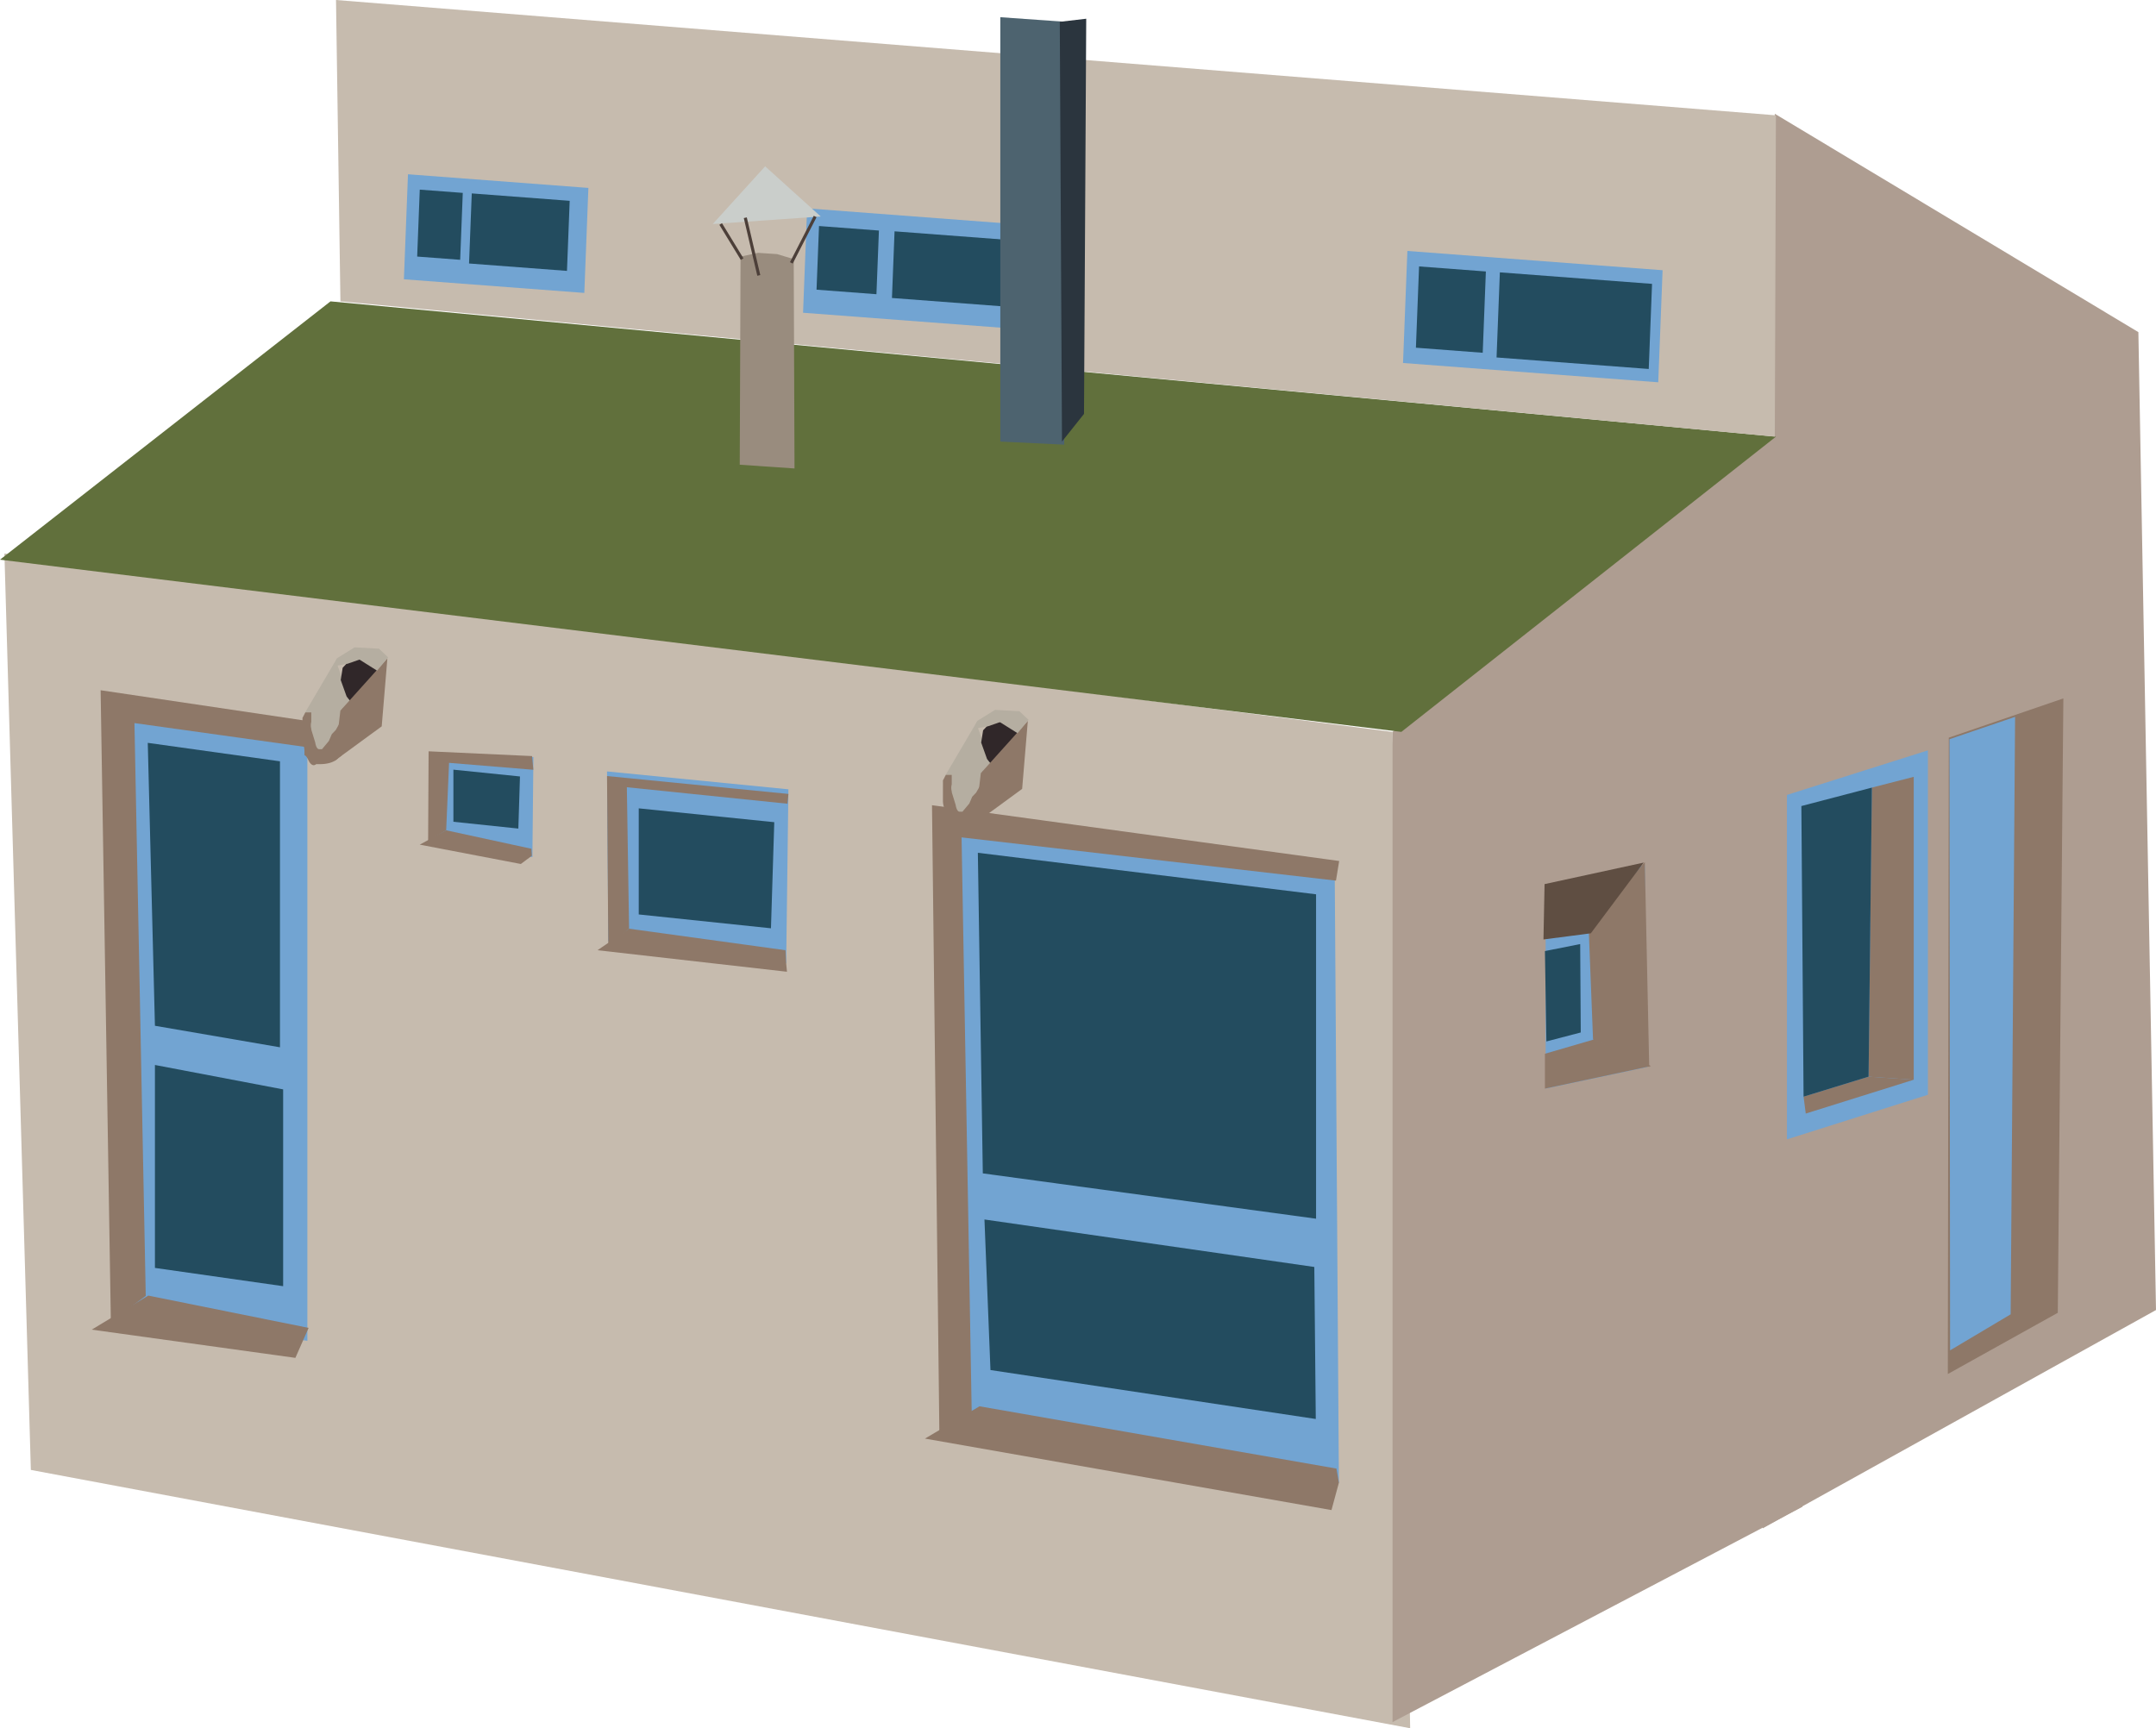
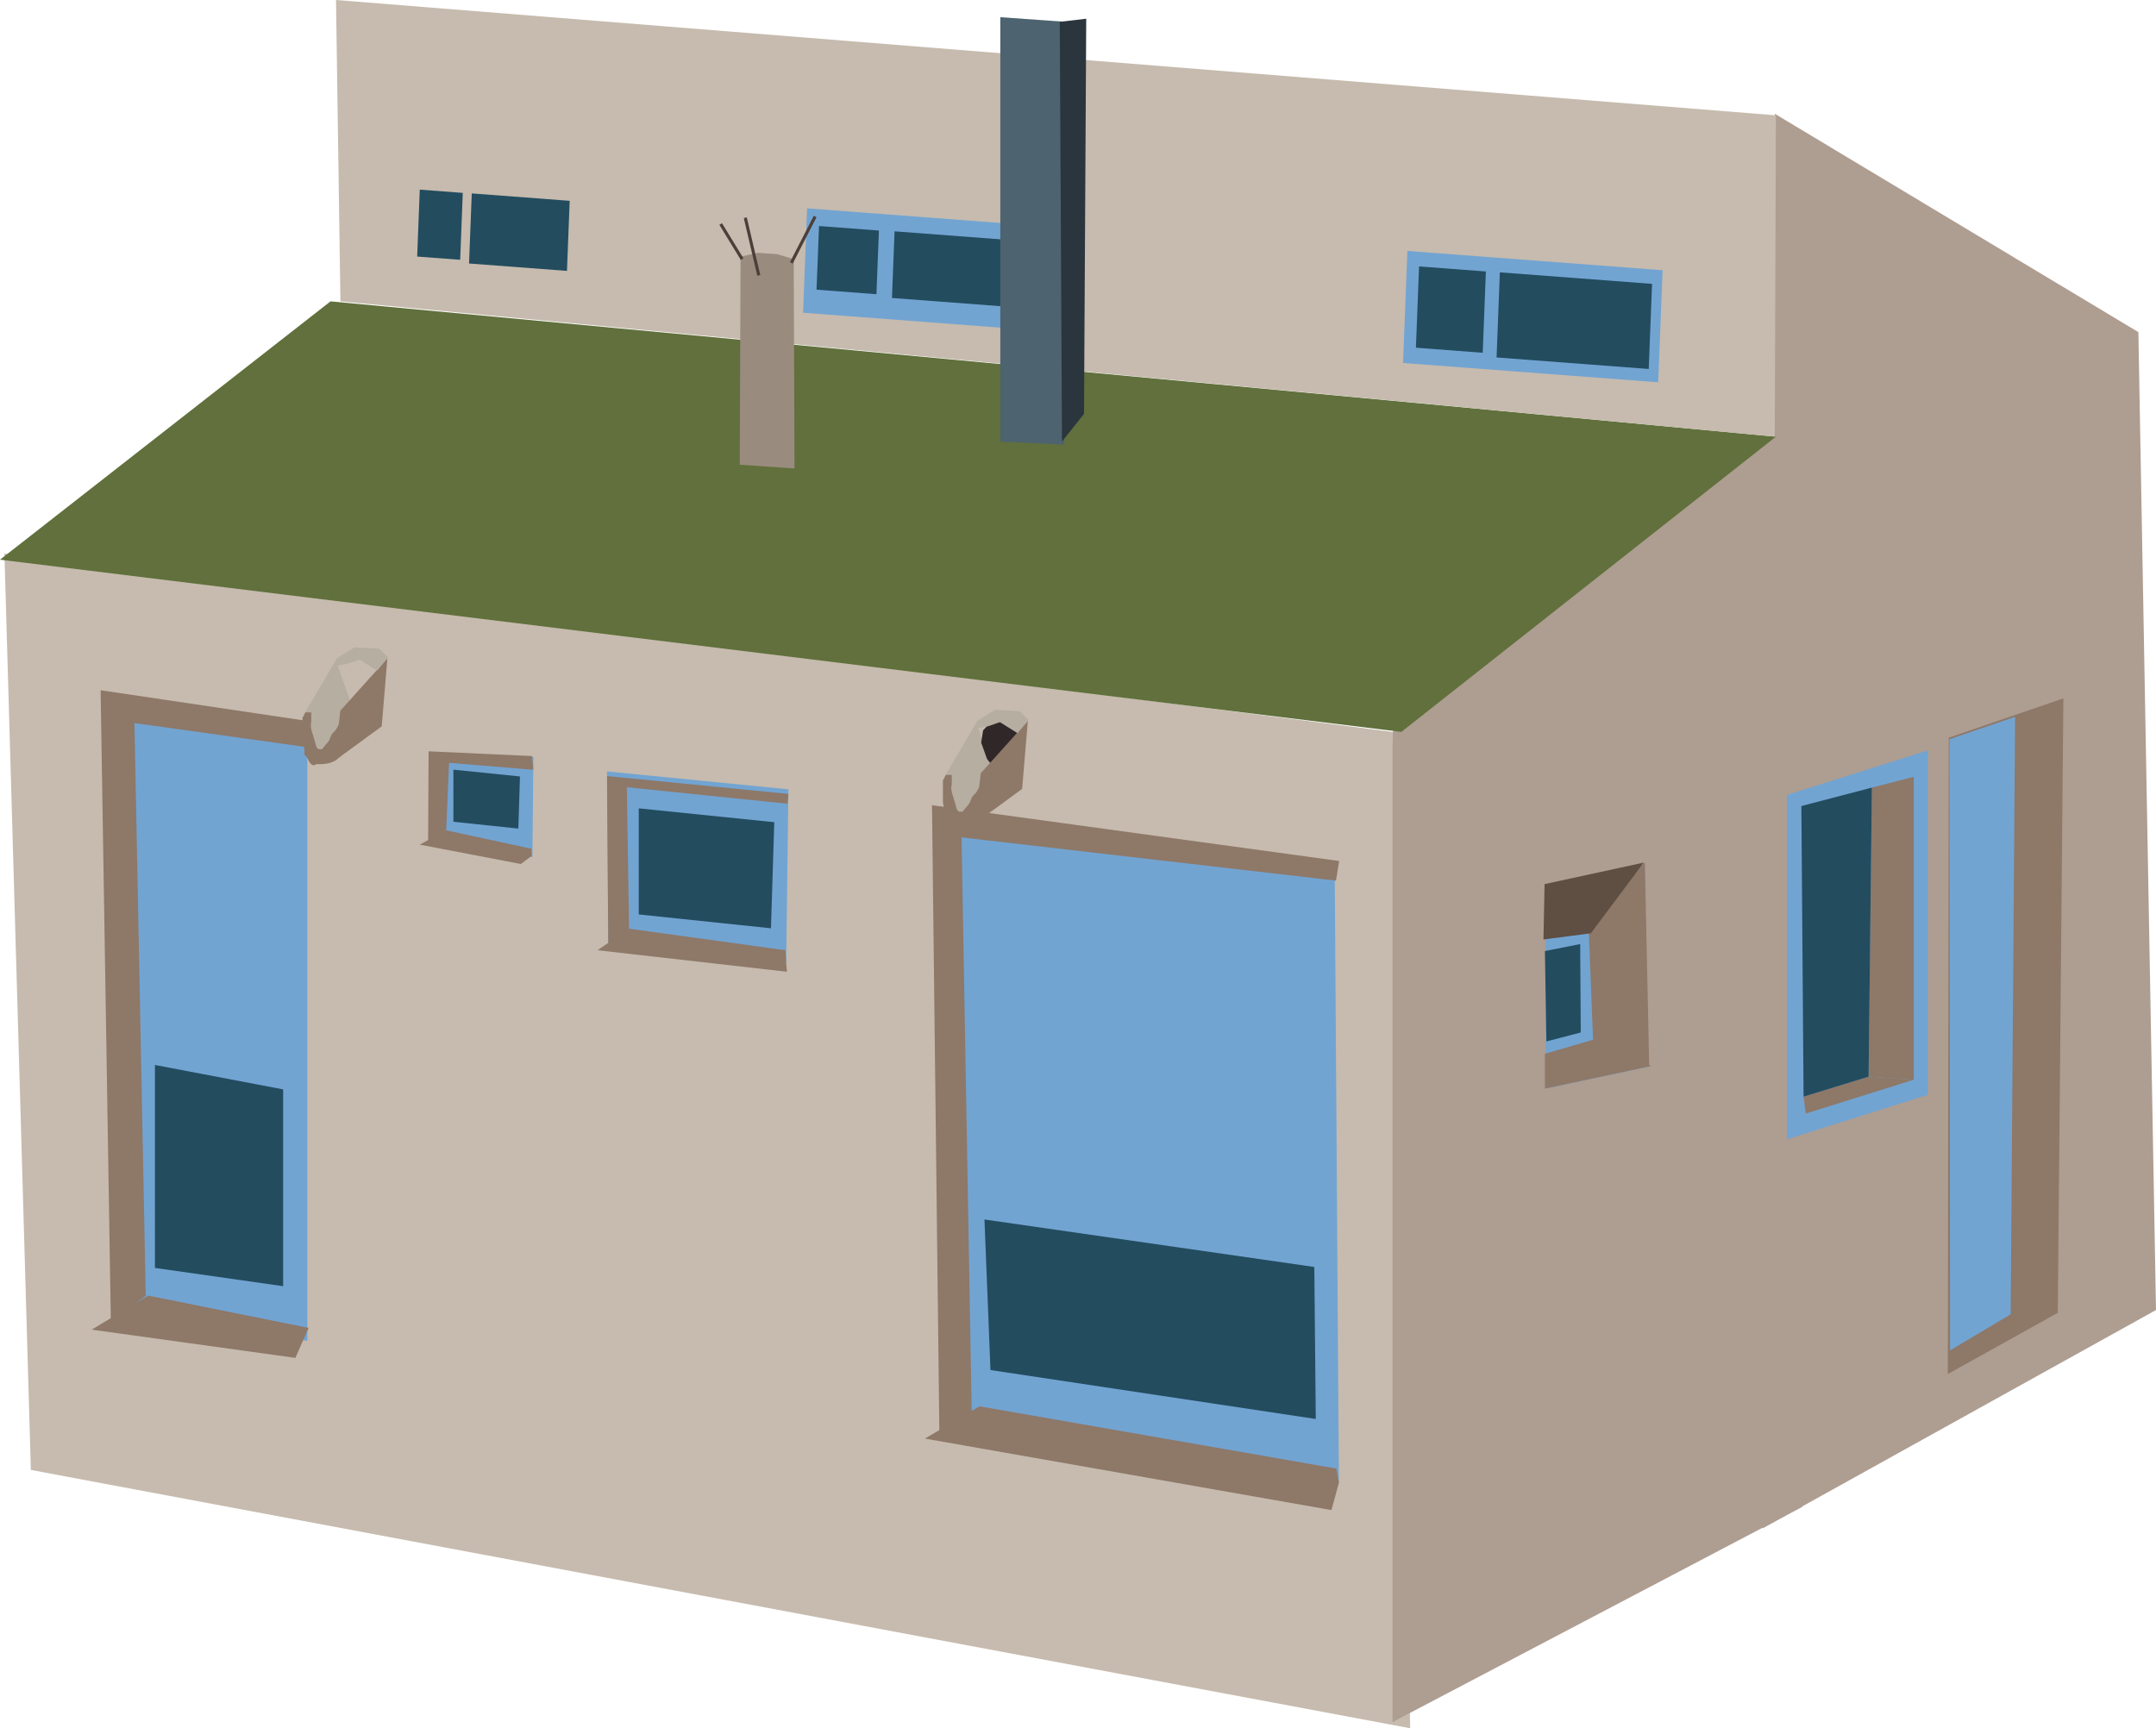
<svg xmlns="http://www.w3.org/2000/svg" viewBox="0 0 1402 1124">
  <defs>
    <style>.a5{fill:#c6bbae;}.b5{fill:#ae9d91;}.c5{fill:#61703c;}.d5{fill:#72a4d2;}.e5{fill:#8e7868;}.f5{fill:#234c5f;}.g5{fill:#5f4e42;}.h5{fill:#4d636f;}.i5{fill:#2b353e;}.j5{fill:#cacecb;}.k5{fill:#998c7e;}.l5{fill:none;stroke:#4c3f39;stroke-miterlimit:10;stroke-width:2px;}.m5{fill:#b5aea1;}.n5{fill:#302729;}</style>
  </defs>
  <polygon class="a5" points="917 1124 20.06 956 2.87 360 905.53 476 917 1124" />
  <polygon class="b5" points="1172.03 980 905.53 1120 905.53 476 1166.3 272 1172.03 980" />
  <polygon class="b5" points="1402 852 1146.24 994 1154.12 74 1390.54 216 1402 852" />
  <polyline class="c5" points="1154.84 284 214.92 196 0 364 911.26 476" />
  <polyline class="a5" points="1154.84 75 218.5 0 221.37 196 1154.12 284" />
  <polygon class="d5" points="199.88 872 73.79 856 68.06 456 199.88 476 199.88 872" />
  <polygon class="d5" points="346.2 557.43 279.28 547.65 279.59 489.23 346.86 492.34 346.2 557.43" />
  <polygon class="d5" points="511.23 626.54 395.55 612.08 394.74 501.72 512.69 513.35 511.23 626.54" />
  <polygon class="d5" points="870.66 964.3 615.25 924.77 610.34 531.73 867.94 566.73 870.66 964.3" />
-   <polygon class="d5" points="379.97 190.51 262.65 181.64 265.3 113.34 382.62 122.22 379.97 190.51" />
  <polygon class="d5" points="676.73 215.08 522.21 203.4 524.85 135.51 679.36 147.2 676.73 215.08" />
  <polygon class="d5" points="1078.32 248.63 912.36 236.08 915.19 163.21 1081.15 175.75 1078.32 248.63" />
  <polygon class="d5" points="1162.01 741 1253.7 712 1253.7 488 1162.01 517 1162.01 741" />
  <polygon class="e5" points="1266.63 893.62 1338.14 853.8 1341.76 454.23 1267.26 479.76 1266.63 893.62" />
  <polygon class="d5" points="1071.02 694 1005.11 708 1005.11 576 1069.59 562.67 1071.02 694" />
  <polygon class="e5" points="625.29 544.62 631.92 920.79 610.88 934.34 606.06 523.69 870.84 559.97 868.75 572.74 625.29 544.62" />
  <polygon class="e5" points="87.43 470.27 94.78 842.83 72.08 859.4 65.43 448.91 205.82 469.78 199.6 485.94 87.43 470.27" />
  <polygon class="e5" points="292.02 496.14 290.14 540 278.4 547.05 278.71 488.63 345.97 491.73 346.82 500.64 292.02 496.14" />
  <polygon class="e5" points="407.63 512 409.07 604 395.55 615.08 394.74 504.72 512.69 516.35 512.08 522.73 407.63 512" />
  <polygon class="e5" points="200.68 863.62 192.08 883.12 59.63 864.76 96.45 842.62 200.68 863.62" />
  <polygon class="e5" points="636.95 914.62 601.49 935.62 865.83 982.11 870.66 964.3 869.05 955.12 636.95 914.62" />
  <polygon class="e5" points="290.14 540 272.95 549.33 338.68 561.91 345.85 556.57 345.55 552 290.14 540" />
  <polygon class="e5" points="510.8 618 511.23 626.54 511.75 632 388.53 618 409.07 604 510.8 618" />
-   <polygon class="f5" points="855.81 792.61 639.1 763.13 635.88 554.63 855.81 581.63 855.81 792.61" />
  <polygon class="f5" points="855.62 922.87 644.08 891.04 640.17 793.12 854.67 824 855.62 922.87" />
-   <polygon class="f5" points="182.06 681.13 100.75 667.13 96.09 483.13 182.06 495.13 182.06 681.13" />
  <polygon class="f5" points="184.12 836.5 100.75 824.62 100.75 692.63 184.12 708.5 184.12 836.5" />
  <polygon class="f5" points="501.34 603.73 415.36 594.73 415.36 525.73 503.49 534.73 501.34 603.73" />
  <polygon class="f5" points="337.07 538.88 294.84 534.46 294.84 500.57 338.13 504.99 337.07 538.88" />
  <polygon class="f5" points="368.69 176.18 305.01 171.37 306.78 125.79 370.46 130.61 368.69 176.18" />
  <polygon class="f5" points="299.24 168.97 271.28 166.86 272.97 123.33 300.93 125.45 299.24 168.97" />
  <polygon class="f5" points="668.75 200.51 580.02 193.8 581.71 150.45 670.43 157.16 668.75 200.51" />
  <polygon class="f5" points="569.93 191.35 530.98 188.4 532.59 147 571.54 149.94 569.93 191.35" />
  <polygon class="f5" points="1072.14 239.97 973.18 232.48 975.33 177.13 1074.29 184.62 1072.14 239.97" />
  <polygon class="f5" points="964.18 229.43 920.74 226.14 922.79 173.28 966.23 176.56 964.18 229.43" />
  <polygon class="e5" points="1069.59 560.67 1072.45 694 1035.92 676 1033.05 603 1069.59 560.67" />
  <polygon class="g5" points="1004.4 575 1068.87 561 1034.48 607 1003.68 611 1004.4 575" />
  <polyline class="e5" points="1004.63 708 1073.65 693.33 1036.63 676 1004.63 685.33" />
  <polygon class="f5" points="1027.93 671.49 1005.59 677.33 1004.63 618.54 1027.56 614 1027.93 671.49" />
  <polygon class="e5" points="1244.46 505.23 1244.46 702.23 1215.09 700.23 1217.24 512.23 1244.46 505.23" />
  <polygon class="e5" points="1244.46 702.23 1174.25 724.23 1172.82 713.23 1215.09 700.23 1244.46 702.23" />
  <polygon class="f5" points="1171.39 524.23 1172.82 713.23 1215.09 700.23 1217.24 512.23 1171.39 524.23" />
  <polygon class="d5" points="1268.1 878.23 1307.49 854.8 1310.37 466.23 1267.7 480.76 1268.1 878.23" />
  <polygon class="h5" points="692.02 289.19 650.48 287.19 650.48 11.19 692.74 14.18 692.02 289.19" />
  <polygon class="i5" points="704.91 269.18 690.59 287.18 689.15 14.18 706.35 12.18 704.91 269.18" />
-   <polygon class="j5" points="497.56 108.18 463.49 145.69 533.7 140.8 497.56 108.18" />
  <polygon class="k5" points="481.56 166.89 492.91 164.44 505.3 165.26 516.14 168.52 516.66 304.68 481.04 302.24 481.56 166.89" />
  <line class="l5" x1="484.65" y1="141.61" x2="493.43" y2="179.12" />
  <line class="l5" x1="530.08" y1="140.8" x2="514.59" y2="170.97" />
  <line class="l5" x1="468.65" y1="145.69" x2="482.59" y2="168.52" />
  <polygon class="m5" points="635.63 468.77 614.41 504.85 613.46 521.52 617.28 528.85 621.1 533.52 633.04 532.19 645.93 501.52 635.54 472.27 635.63 468.77" />
  <path class="n5" d="M817.33,503.79l5.07-5.32h4.45l8.89-.89h4.44a15.83,15.83,0,0,1,1.27,6.21,75,75,0,0,1-.64,11.51c-.63,4.44-5.07,12.41-5.07,12.41s-7,1.77-9.53.89-6.35-6.21-6.35-6.21l-3.8-10.63Z" transform="translate(-178.03 -28.82)" />
  <path class="e5" d="M796.92,532.81V539a8.33,8.33,0,0,0,0,4.43c.63,2.66-1.27-3.54.63,2.66l1.91,6.2s.63,4.43,2.54,4.43h1.9l4.45-5.31,1.9-4.43,2.54-2.66,2.54-4.43,1.27-4.43.63-5.32h2.54c.64,6.2.64,7.09-.63,9.75s-2.54,3.54-2.54,6.2,1.9-3.54,0,2.66-.28,5.14-.28,9.58,1.55,1-2.26,4.6-10.16,3.54-12.06,3.54h-1.91s-2.54,2.66-5.08-2.66-2.53-.88-2.53-5.31-1.27-5.32-1.27-8.87V536.35l1.9-3.54Z" transform="translate(-178.03 -28.82)" />
  <polyline class="e5" points="637.81 502.85 668.38 468.85 664.68 513.07 633.99 535.52" />
  <polygon class="m5" points="661.69 476.85 668.86 468.19 662.92 462.56 647.05 461.68 635.63 468.77 633.09 474.08 642.61 472.31 650.23 469.65 661.69 476.85" />
  <polygon class="m5" points="219.16 428.1 197.94 464.18 196.99 480.85 200.81 488.18 204.63 492.85 216.57 491.52 229.46 460.85 219.07 431.61 219.16 428.1" />
-   <path class="n5" d="M400.86,463.12l5.07-5.32h4.45l8.89-.89h4.44a15.83,15.83,0,0,1,1.27,6.21,75.16,75.16,0,0,1-.64,11.52c-.63,4.43-5.07,12.4-5.07,12.4s-7,1.77-9.53.89-6.34-6.21-6.34-6.21l-3.81-10.63Z" transform="translate(-178.03 -28.82)" />
  <path class="e5" d="M380.45,492.14v6.2a8.45,8.45,0,0,0,0,4.43c.64,2.66-1.27-3.54.64,2.66l1.9,6.2s.63,4.44,2.54,4.44h1.9l4.45-5.32,1.9-4.43,2.54-2.66,2.54-4.43,1.27-4.43.63-5.32h2.54c.64,6.2.64,7.09-.63,9.75s-2.54,3.54-2.54,6.2,1.9-3.54,0,2.66-.27,5.15-.27,9.58,1.54,1.05-2.27,4.6-10.16,3.54-12.06,3.54h-1.91s-2.53,2.66-5.07-2.66-2.54-.88-2.54-5.31-1.27-5.32-1.27-8.86v-13.3l1.9-3.54Z" transform="translate(-178.03 -28.82)" />
  <polyline class="e5" points="221.34 462.18 251.91 428.18 248.22 472.4 217.52 494.85" />
  <polygon class="m5" points="245.22 436.18 252.39 427.52 246.46 421.89 230.59 421.01 219.16 428.1 216.62 433.41 226.14 431.64 233.76 428.98 245.22 436.18" />
</svg>